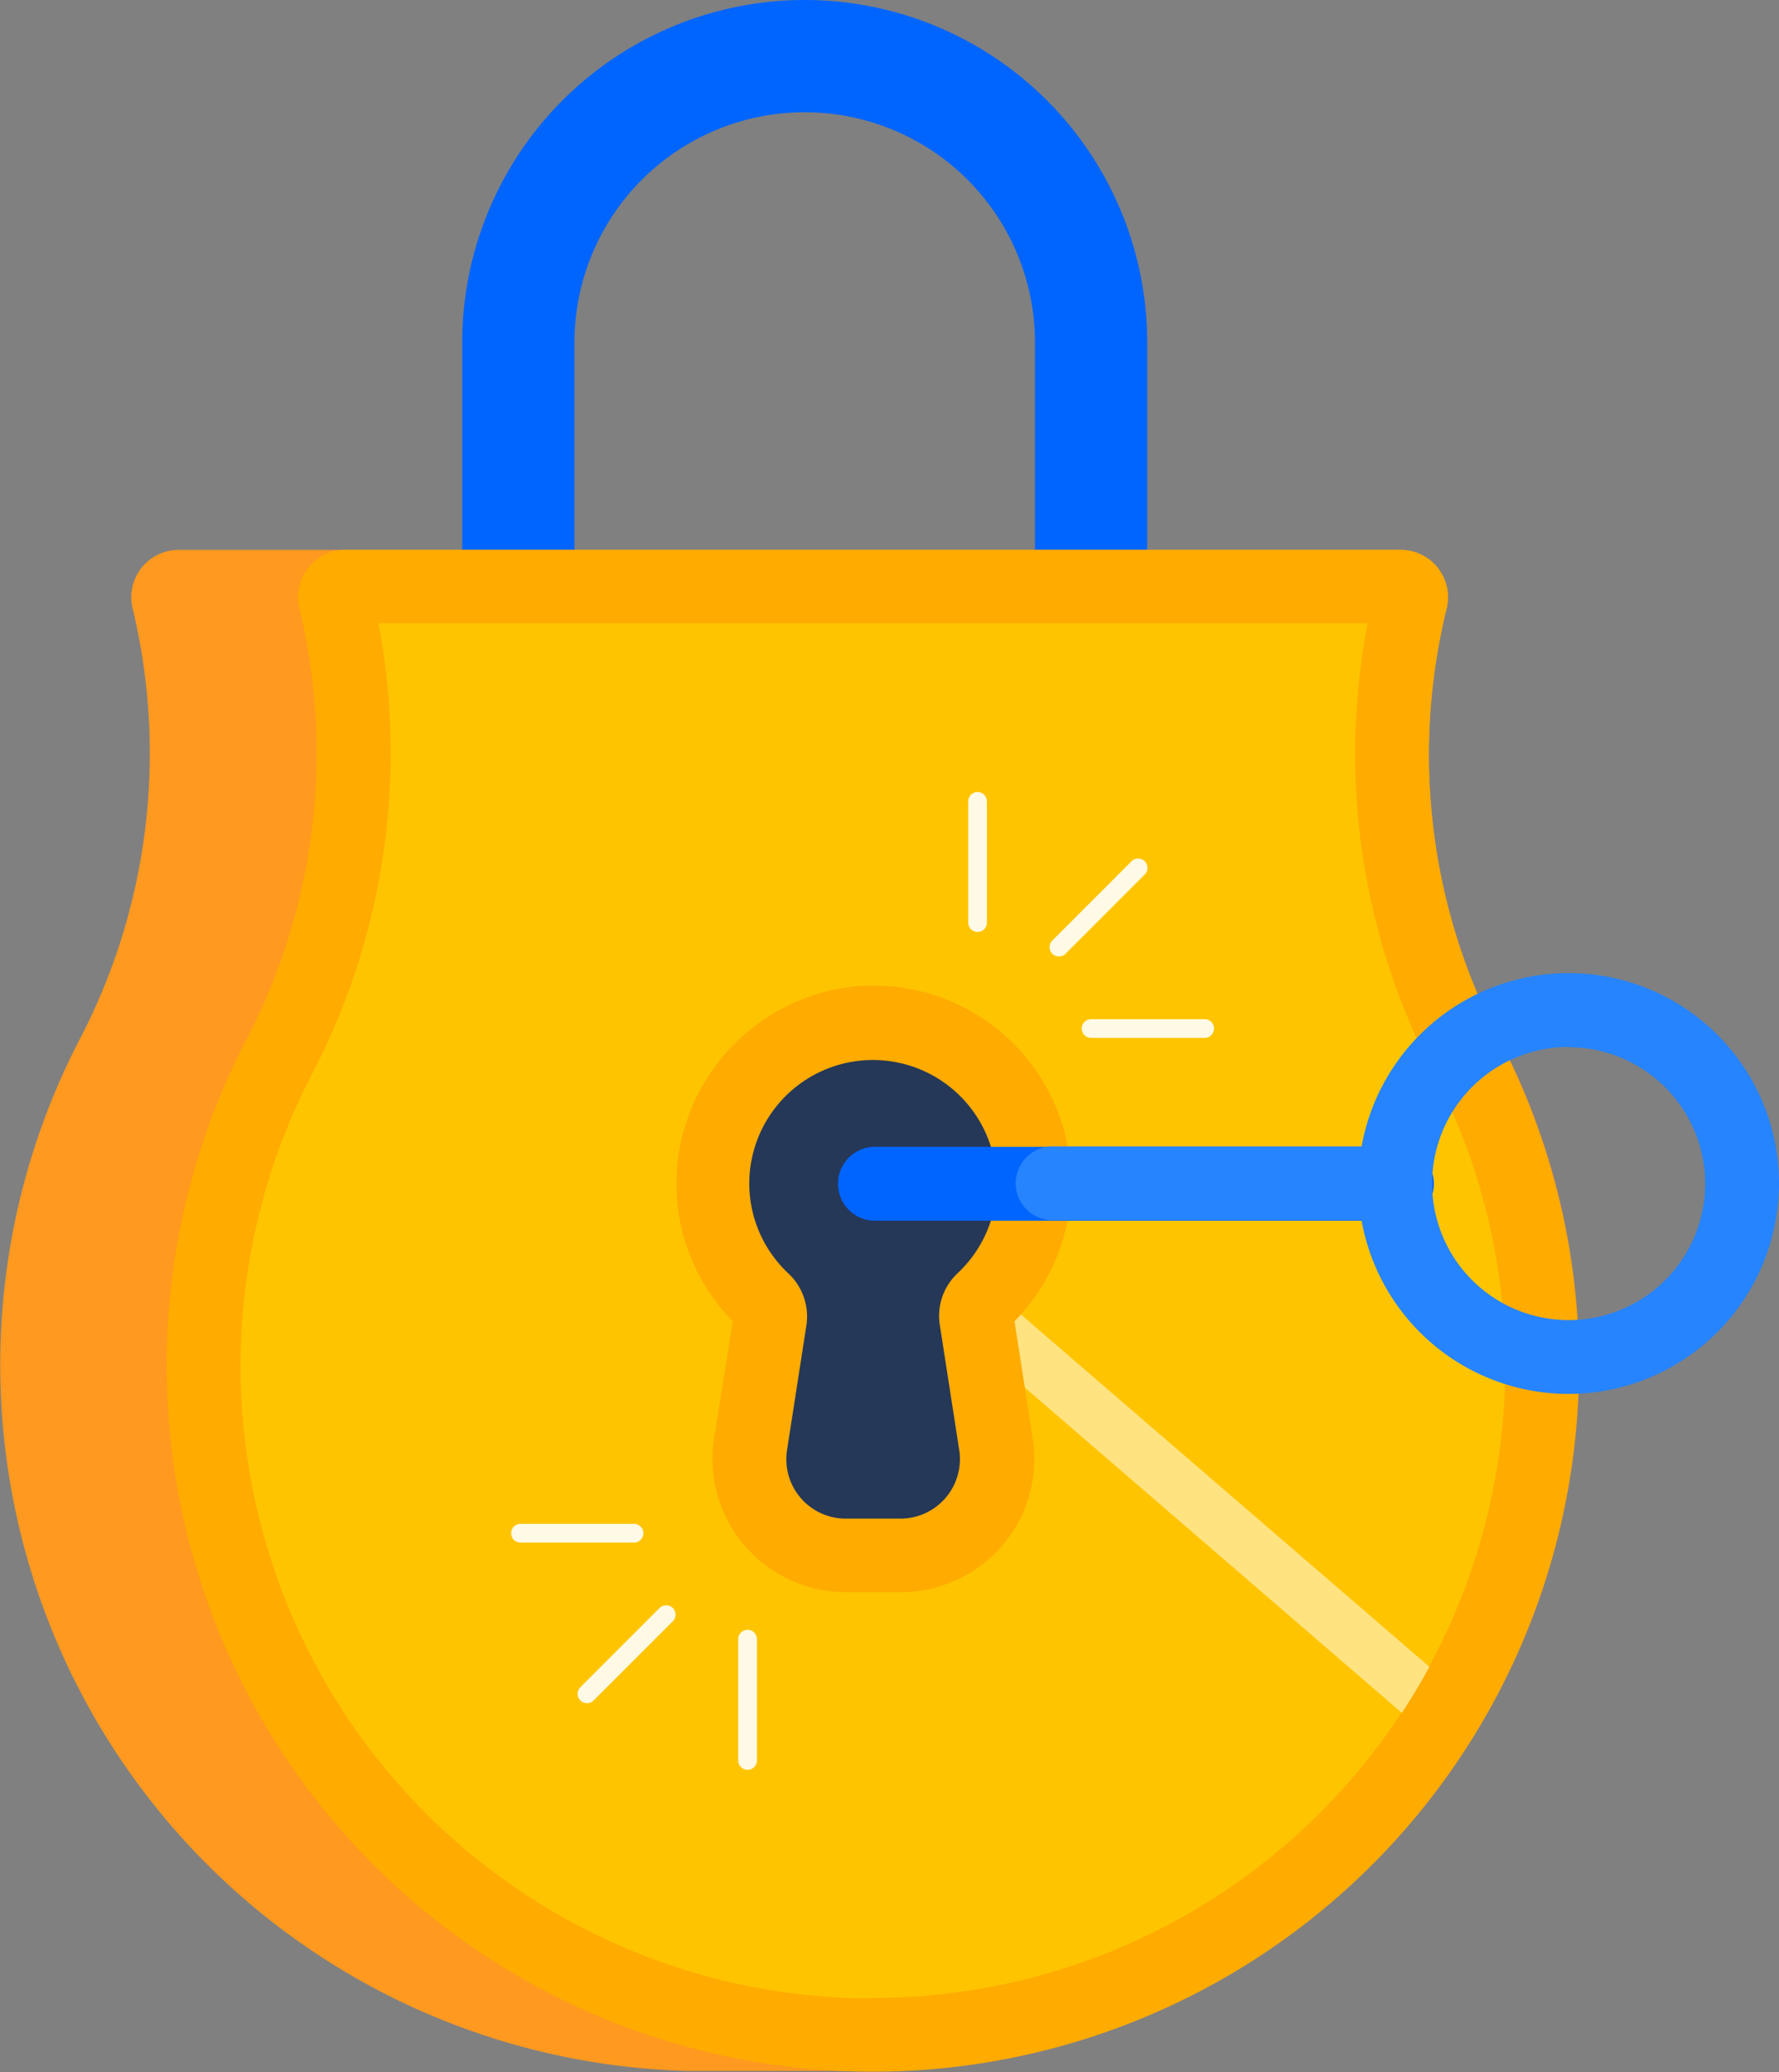
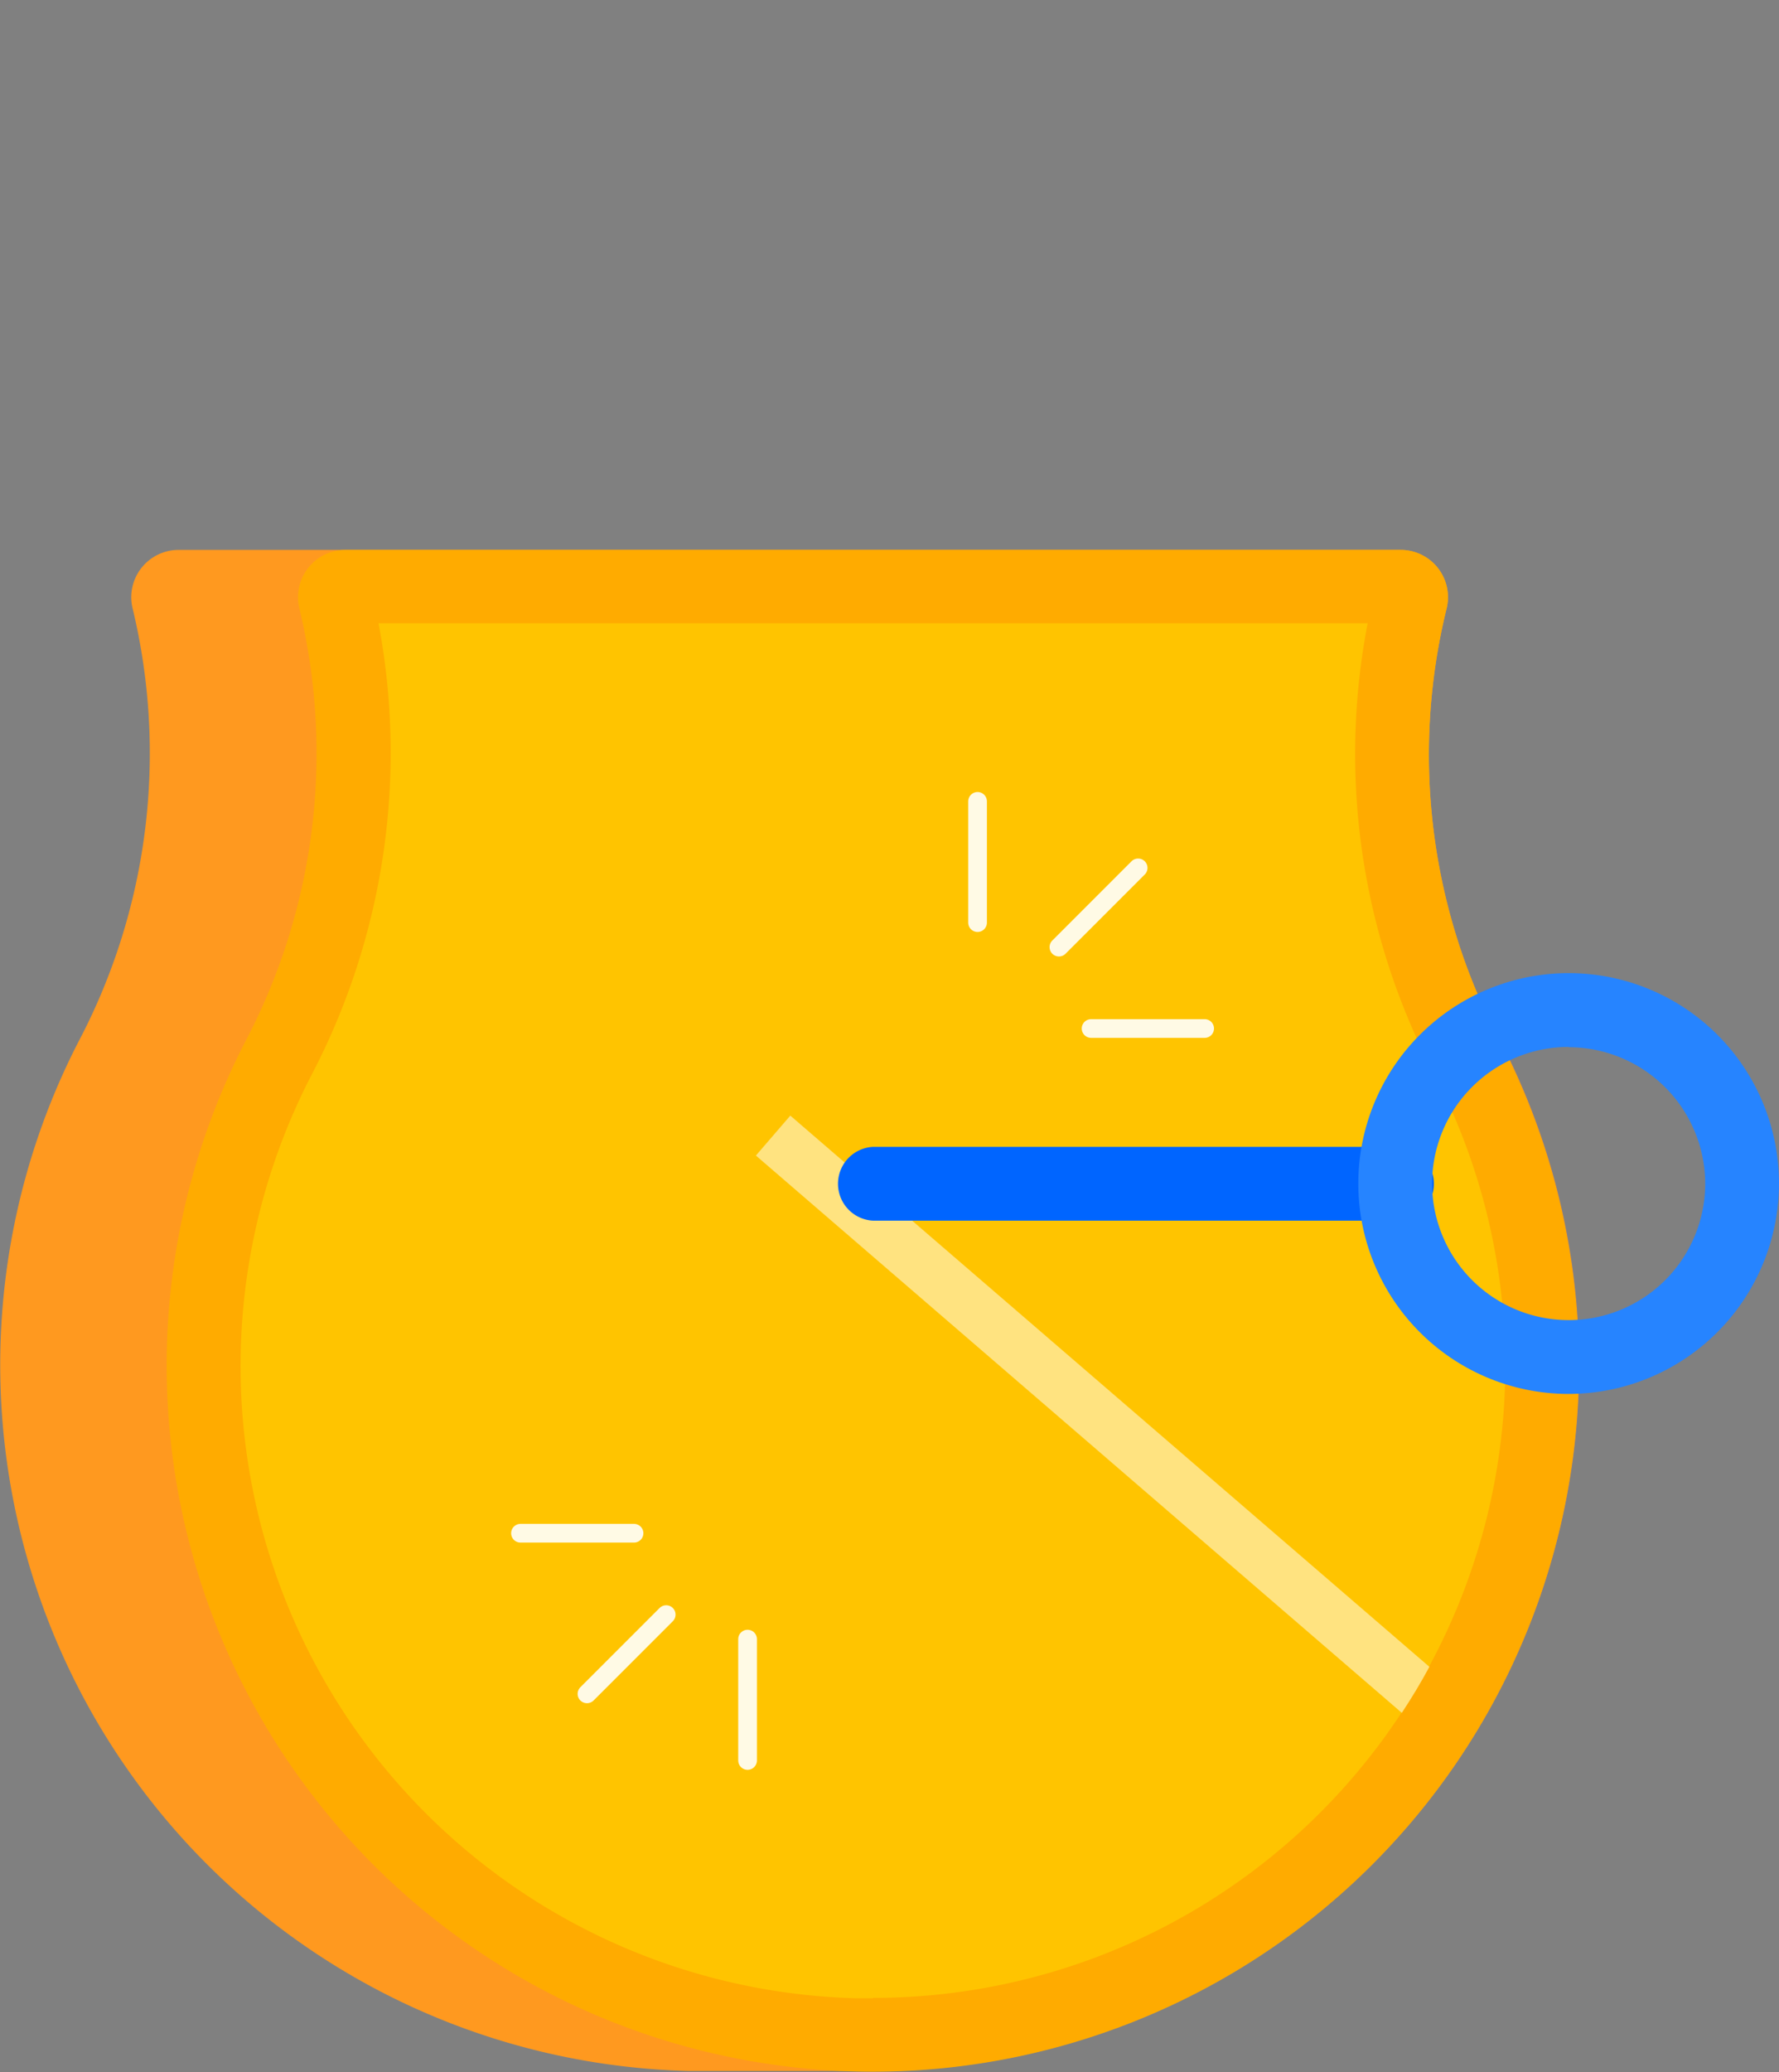
<svg xmlns="http://www.w3.org/2000/svg" viewBox="0 0 190.21 221.49">
  <rect x="0" y="0" width="190.21" height="221.49" fill="#808080" stroke="none" />
  <defs>
    <style>.cls-1{isolation:isolate;}.cls-2{fill:#0065ff;}.cls-3{fill:#ff991f;}.cls-4{fill:#ffab00;}.cls-5{fill:#ffc400;}.cls-6{fill:#ffe380;mix-blend-mode:multiply;}.cls-7{fill:#253858;}.cls-8{fill:#2684ff;}.cls-9{fill:none;stroke:#fffae5;stroke-linecap:round;stroke-miterlimit:10;stroke-width:2px;}</style>
  </defs>
  <title>Lock with Key</title>
  <g class="cls-1">
    <g id="Layer_2" data-name="Layer 2">
      <g id="Objects">
-         <path class="cls-2" d="M122.66,119.53H49.42V36.62a36.62,36.62,0,1,1,73.24,0Zm-61.24-12h49.24V36.62a24.62,24.62,0,1,0-49.24,0Z" />
        <path class="cls-3" d="M160.32,111.17a65.48,65.48,0,0,1-5.65-46.12h0a5.06,5.06,0,0,0-4.9-6.27H19.07A5.06,5.06,0,0,0,14.17,65h0a66.12,66.12,0,0,1-5.79,46.37,75.5,75.5,0,0,0,65.22,110H91.46a75.48,75.48,0,0,0,68.86-110.29Z" />
        <path class="cls-4" d="M154.67,65.05h0a5.06,5.06,0,0,0-4.9-6.27H36.94A5.06,5.06,0,0,0,32,65h0a66.17,66.17,0,0,1-5.79,46.37,75.49,75.49,0,1,0,134.07-.25A65.48,65.48,0,0,1,154.67,65.05Z" />
        <path class="cls-5" d="M93.35,213.6l-1.7,0A67.6,67.6,0,0,1,33.26,115a74.34,74.34,0,0,0,7.21-48.38H146.23a73.51,73.51,0,0,0,7.1,48.16,67.6,67.6,0,0,1-60,98.78Z" />
        <path class="cls-6" d="M152.83,178.17,84.5,119.25l-3.68,4.27,69.06,59.57Q151.47,180.69,152.83,178.17Z" />
-         <path class="cls-4" d="M90.43,170.19a14.25,14.25,0,0,1-14.08-16.44l2-12.51a21,21,0,0,1-6-15.88,21.27,21.27,0,0,1,20.07-20l1,0a21.09,21.09,0,0,1,15.05,35.88l1.95,12.51a14.25,14.25,0,0,1-14.08,16.44Z" />
-         <path class="cls-7" d="M106.57,126.46a13.18,13.18,0,0,1-4.22,9.67,6.26,6.26,0,0,0-1.85,5.6L102.56,155a6.36,6.36,0,0,1-6.29,7.33H90.43A6.35,6.35,0,0,1,84.15,155l2.08-13.4a6.31,6.31,0,0,0-2-5.54,13.17,13.17,0,0,1-4.1-10.26,13.22,13.22,0,0,1,26.42.69Z" />
        <path class="cls-2" d="M149.16,130.48H93.35a3.95,3.95,0,0,1,0-7.89h55.81a3.95,3.95,0,1,1,0,7.89Z" />
-         <path class="cls-8" d="M153.11,126.54a4,4,0,0,0-4-4H112.35a3.95,3.95,0,0,0,0,7.89h36.81A3.94,3.94,0,0,0,153.11,126.54Z" />
        <path class="cls-8" d="M167.71,149a22.49,22.49,0,1,1,22.5-22.49A22.52,22.52,0,0,1,167.71,149Zm0-37.09a14.6,14.6,0,1,0,14.61,14.6A14.62,14.62,0,0,0,167.71,111.94Z" />
        <line class="cls-9" x1="55.65" y1="163.89" x2="67.79" y2="163.89" />
        <line class="cls-9" x1="62.76" y1="181.06" x2="71.23" y2="172.59" />
        <line class="cls-9" x1="79.93" y1="188.18" x2="79.93" y2="175.21" />
        <line class="cls-9" x1="128.8" y1="109.94" x2="116.66" y2="109.94" />
        <line class="cls-9" x1="121.69" y1="92.77" x2="113.22" y2="101.24" />
        <line class="cls-9" x1="104.52" y1="85.66" x2="104.52" y2="98.62" />
      </g>
    </g>
  </g>
</svg>